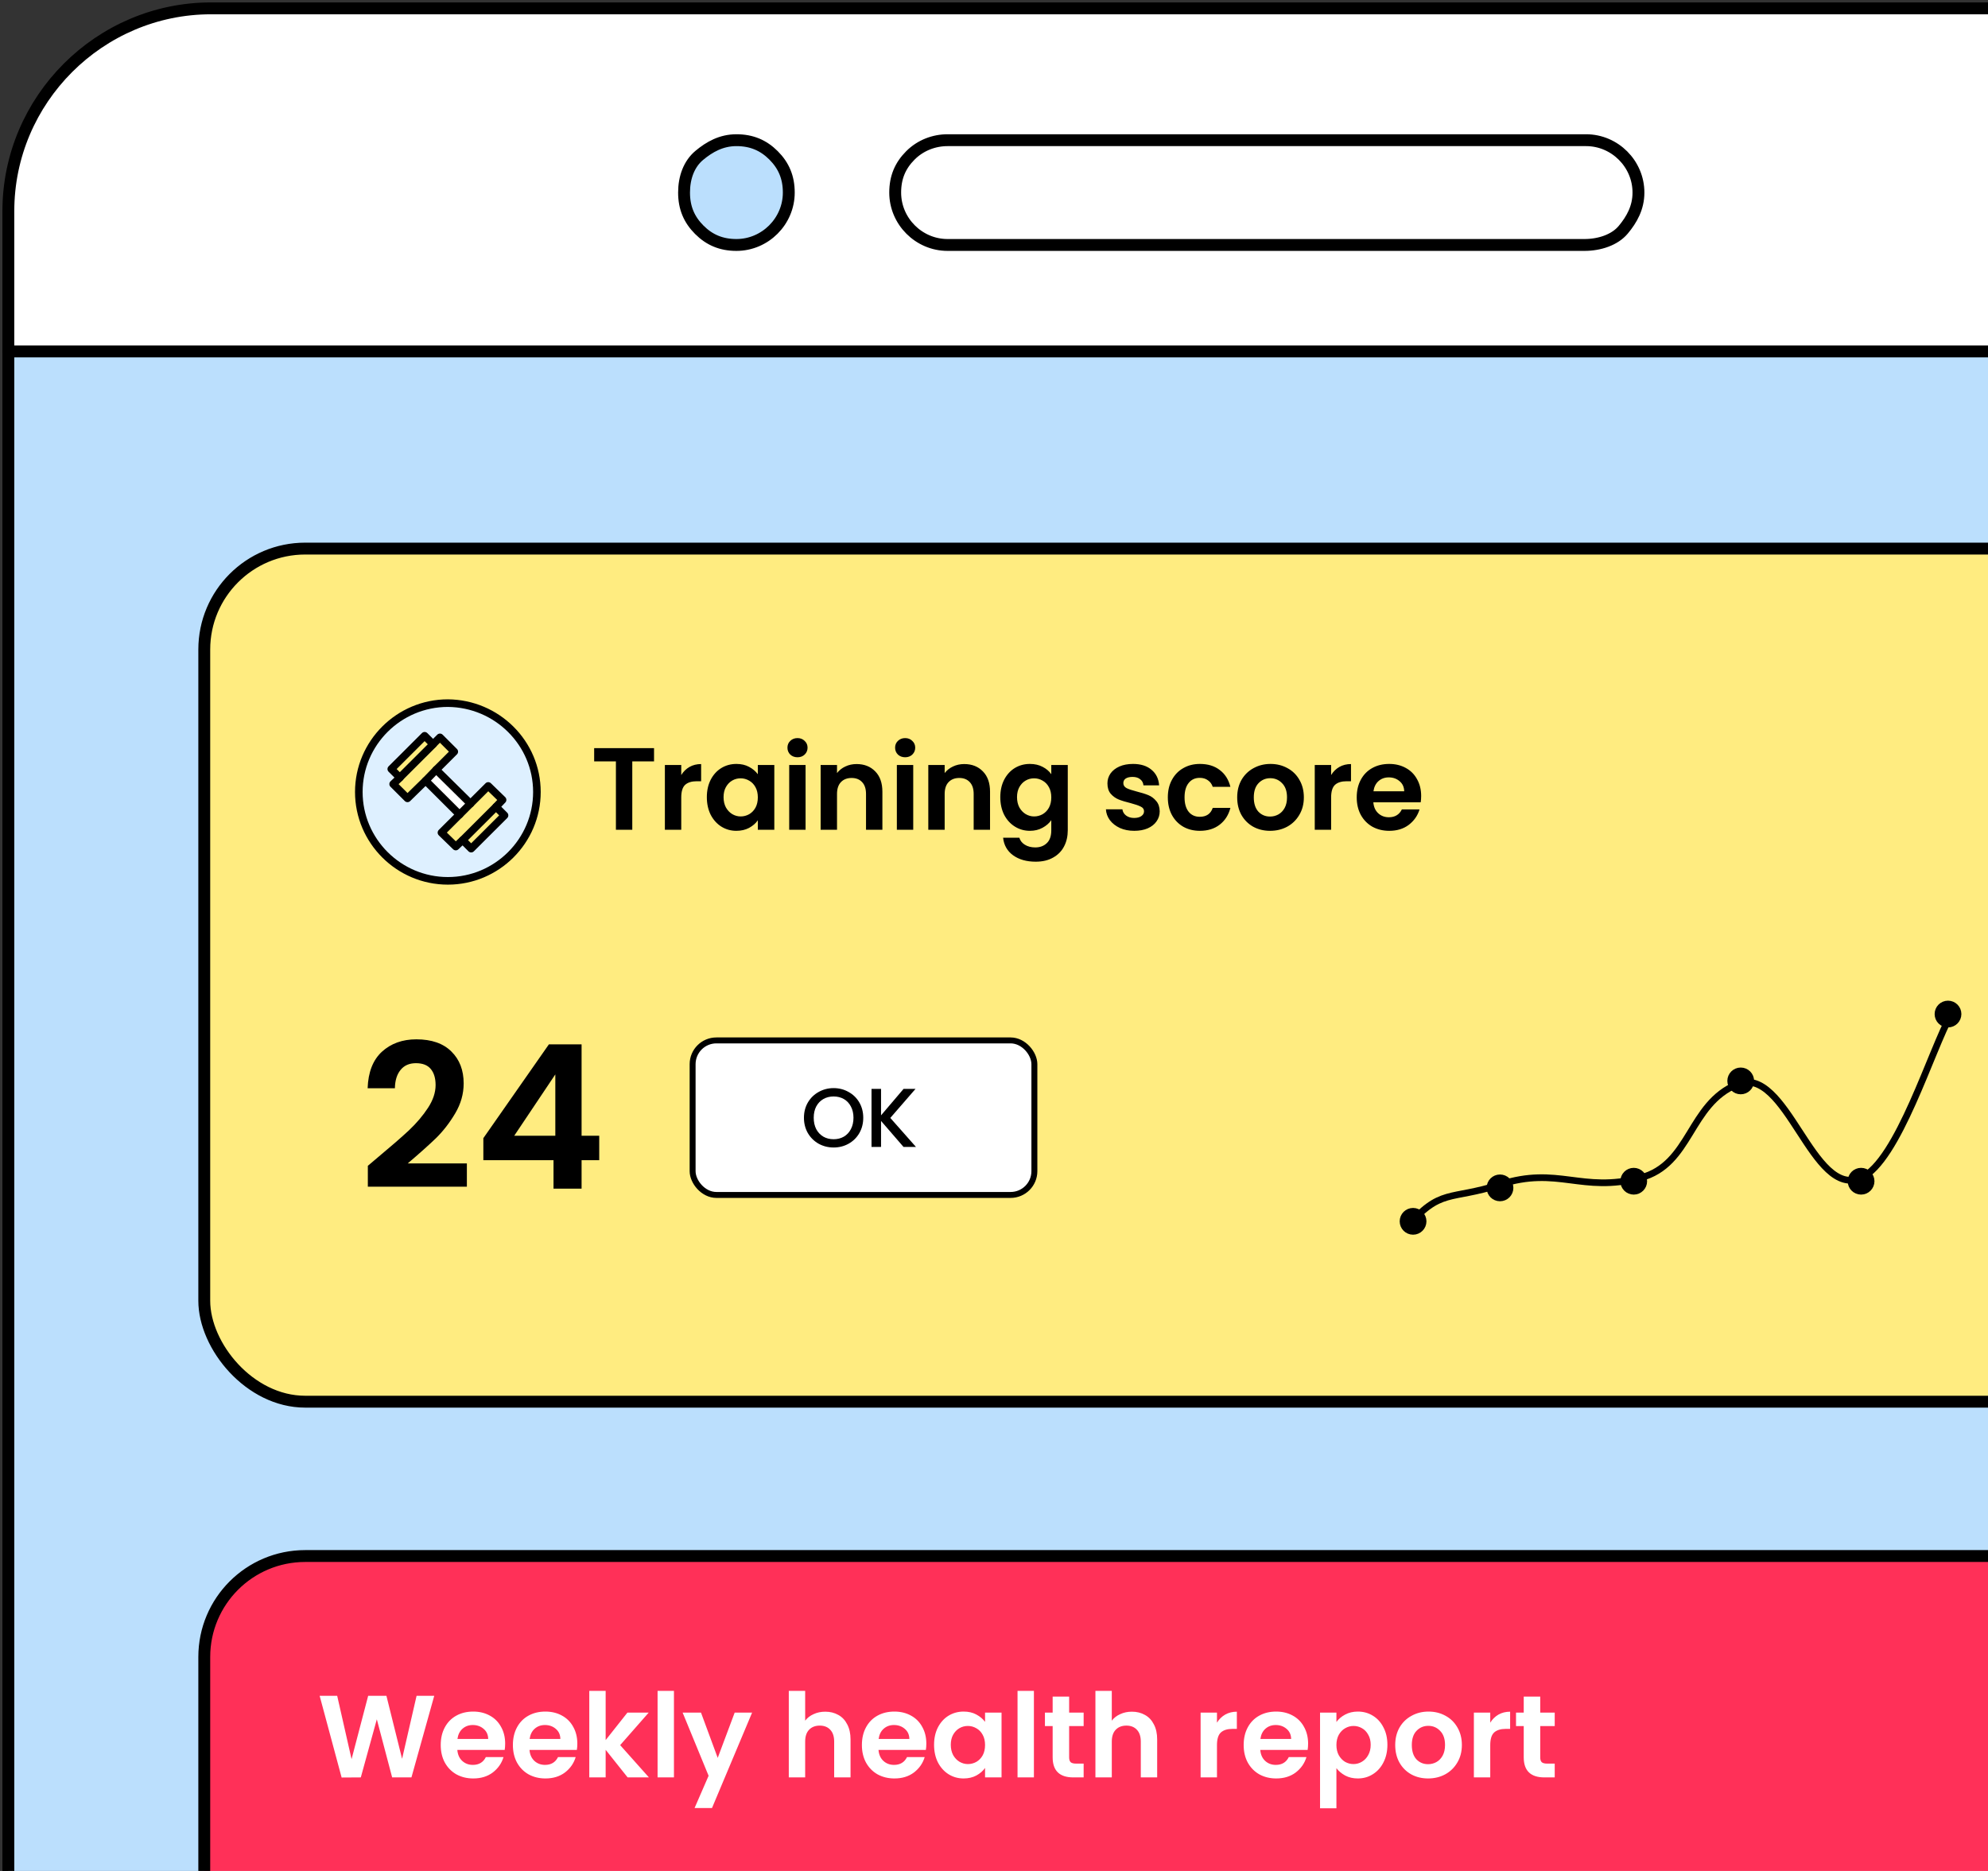
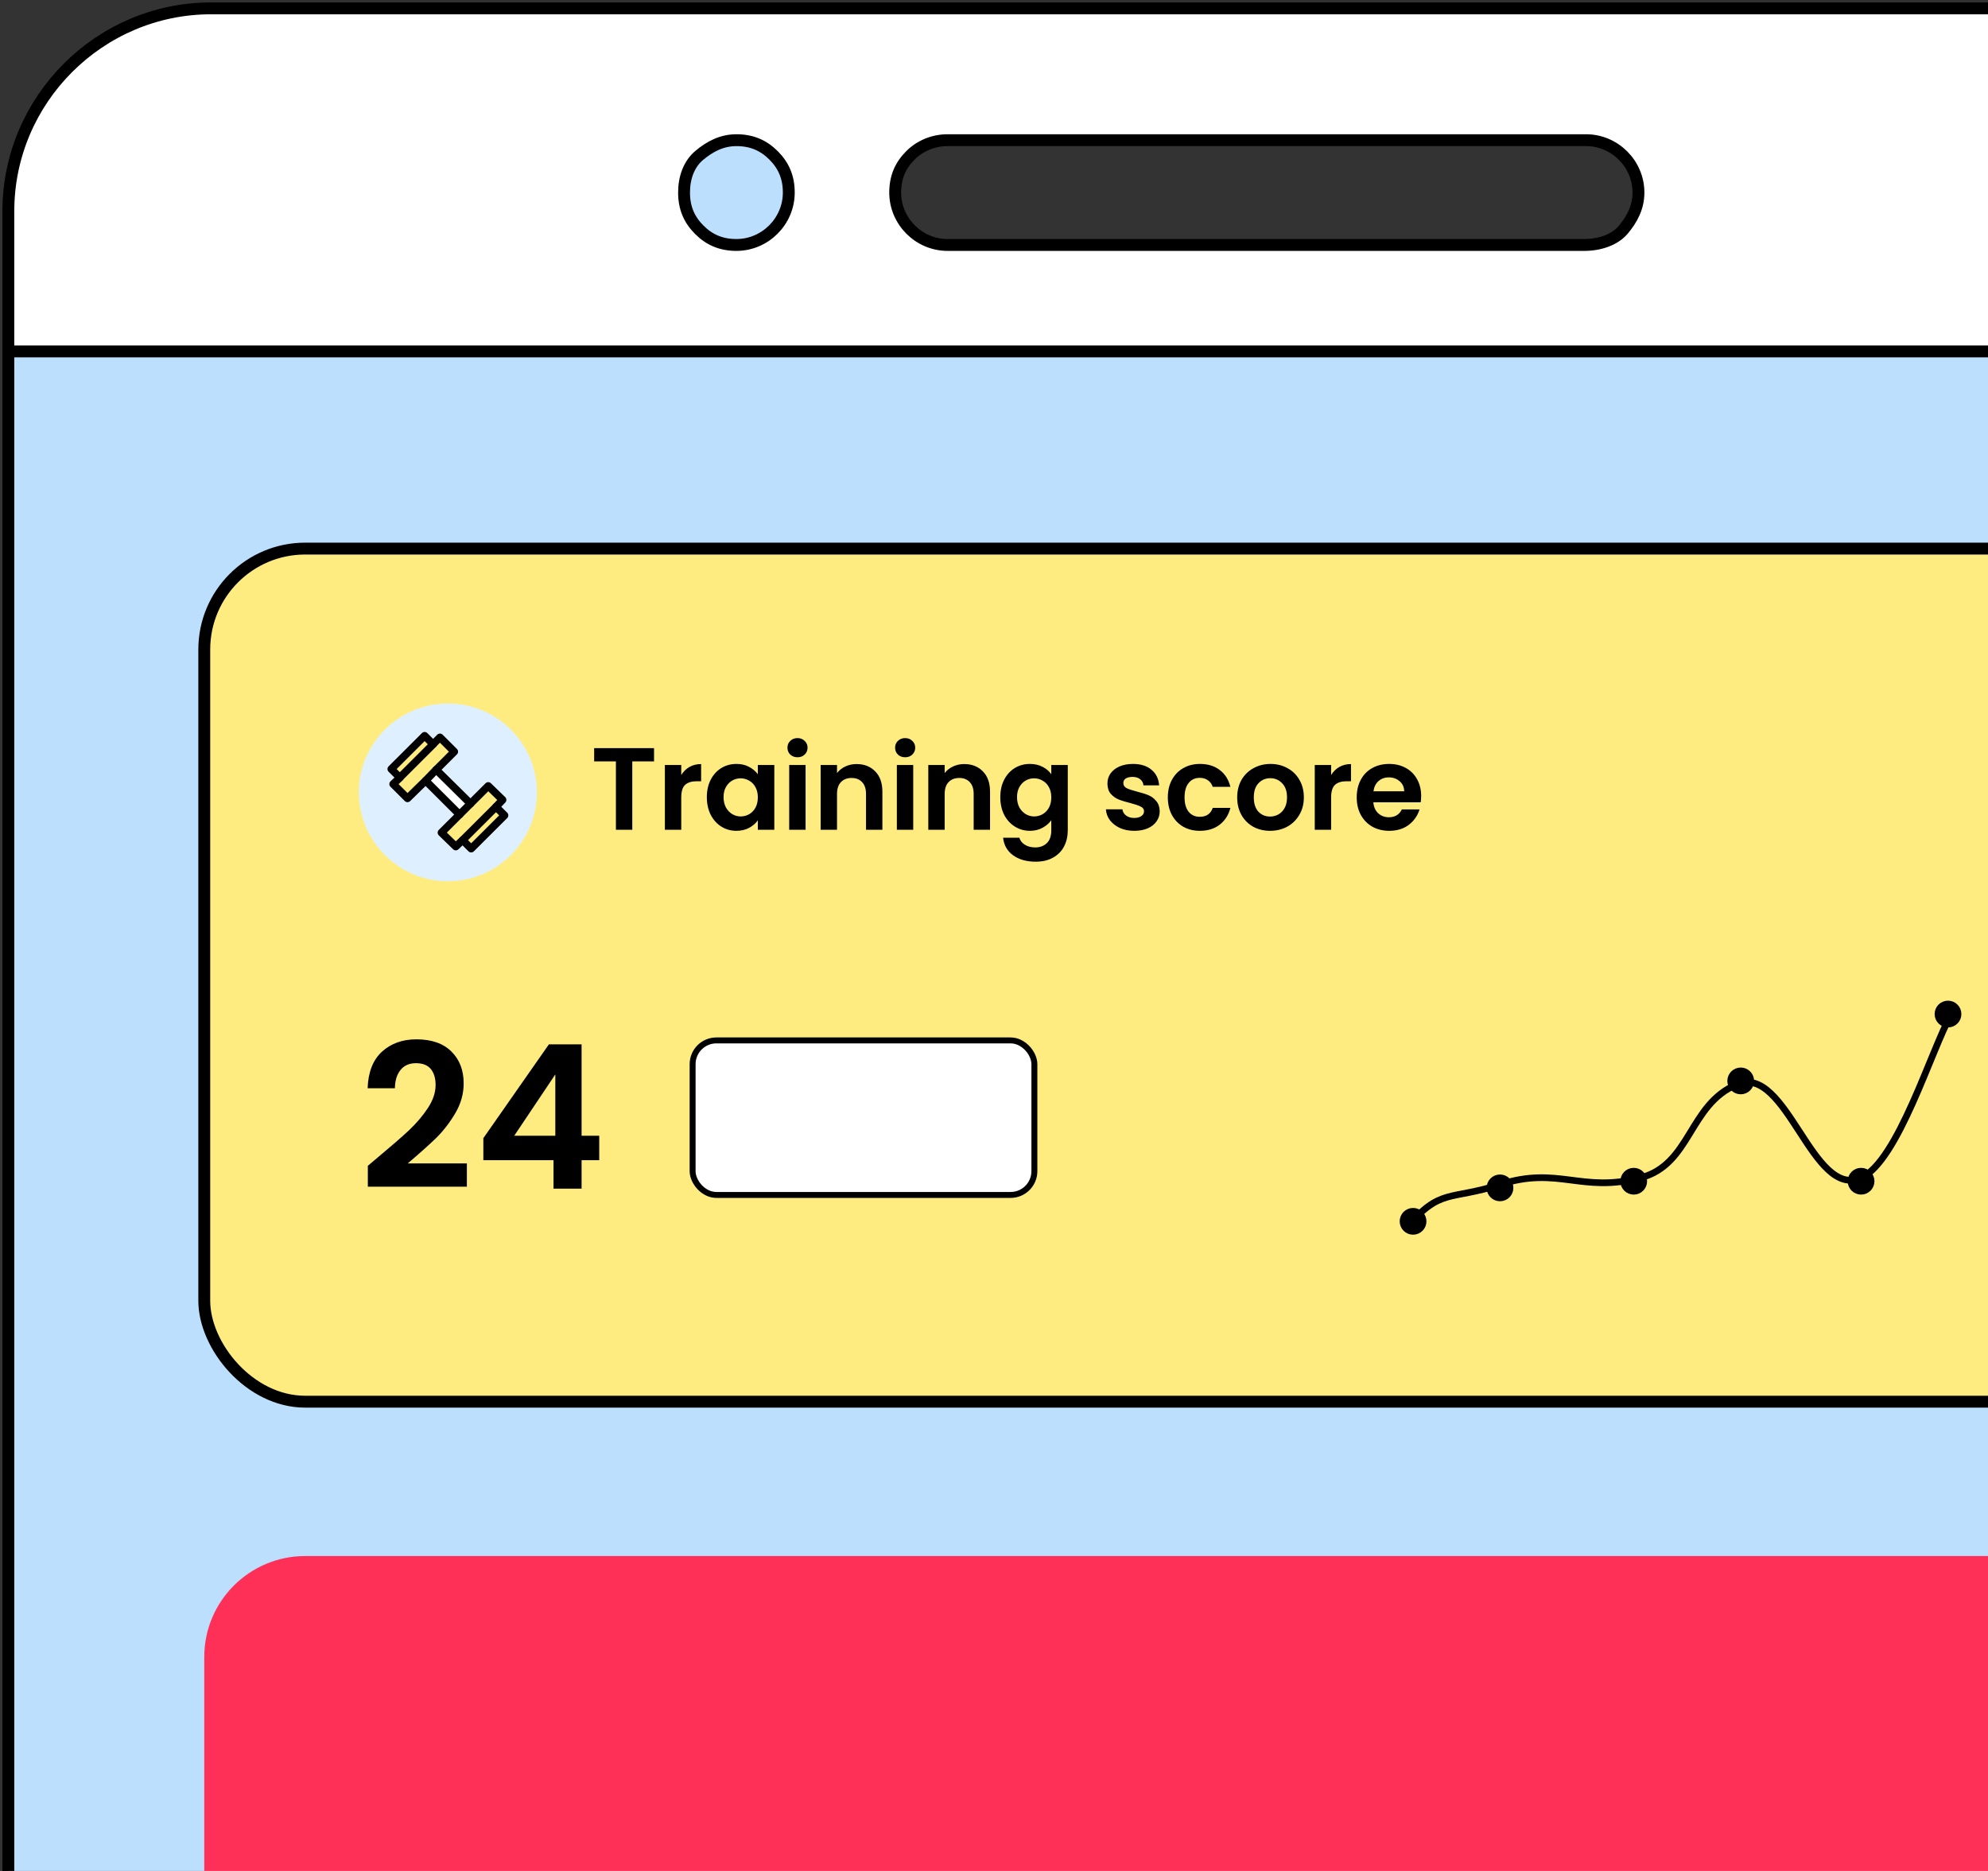
<svg xmlns="http://www.w3.org/2000/svg" width="238" height="224" viewBox="0 0 238 224" fill="none">
  <rect x="0" y="0" width="238" height="224" fill="#333333" stroke="none" />
  <rect width="275.843" height="430.335" transform="translate(1 42.105)" fill="#BBDFFD" />
  <rect x="24.455" y="65.68" width="228.86" height="102.137" rx="12.083" fill="#FFEC80" />
  <rect x="24.455" y="65.68" width="228.86" height="102.137" rx="12.083" stroke="black" stroke-width="1.421" />
  <path fill-rule="evenodd" clip-rule="evenodd" d="M53.619 84.228C59.491 84.228 64.279 89.007 64.279 94.867C64.279 100.727 59.491 105.506 53.619 105.506C47.746 105.506 42.958 100.727 42.958 94.867C42.958 89.007 47.746 84.228 53.619 84.228ZM60.44 97.617L56.419 101.629L55.38 100.592L54.567 101.404L52.851 99.691L55.019 97.527L50.953 93.47L48.785 95.633L47.069 93.921L47.882 93.109L46.843 92.072L50.863 88.06L51.902 89.097L52.715 88.286L54.432 89.999L52.264 92.162L56.329 96.219L58.497 94.056L60.214 95.769L59.401 96.58L60.44 97.617Z" fill="#DEF0FF" />
  <path d="M59.379 96.603L55.387 100.587L56.409 101.607L60.401 97.623L59.379 96.603Z" fill="#FFEC80" />
  <path d="M60.169 95.766L59.401 96.578L55.38 100.59L54.567 101.356L52.851 99.688L55.019 97.525L56.329 96.217L58.452 94.099L60.169 95.766Z" fill="#FFEC80" />
  <path d="M52.267 92.156L50.957 93.462L55.043 97.544L56.354 96.238L52.267 92.156Z" fill="white" />
  <path d="M54.385 89.998L52.217 92.162L50.952 93.469L48.784 95.588L47.067 93.875L47.88 93.109L51.856 89.097L52.669 88.285L54.385 89.998Z" fill="#FFEC80" />
  <path d="M50.836 88.09L46.844 92.074L47.866 93.094L51.858 89.11L50.836 88.09Z" fill="#FFEC80" />
-   <path d="M64.278 94.82C64.278 100.681 59.49 105.459 53.618 105.459C47.745 105.459 42.957 100.681 42.957 94.82C42.957 88.96 47.745 84.182 53.618 84.182C59.49 84.227 64.278 88.96 64.278 94.82Z" stroke="black" stroke-width="0.909" stroke-linecap="round" stroke-linejoin="round" />
  <path d="M51.856 89.093L52.669 88.281L54.385 89.994L52.217 92.158L50.952 93.465L48.784 95.584L47.067 93.871L47.88 93.105" stroke="black" stroke-width="0.909" stroke-linecap="round" stroke-linejoin="round" />
  <path d="M50.835 88.089L46.843 92.073L47.865 93.093L51.858 89.109L50.835 88.089Z" stroke="black" stroke-width="0.909" stroke-linecap="round" stroke-linejoin="round" />
  <path d="M55.378 100.588L54.565 101.354L52.849 99.686L55.017 97.523L56.327 96.215L58.45 94.097L60.167 95.765L59.399 96.576" stroke="black" stroke-width="0.909" stroke-linecap="round" stroke-linejoin="round" />
  <path d="M59.378 96.6L55.386 100.584L56.408 101.604L60.401 97.62L59.378 96.6Z" stroke="black" stroke-width="0.909" stroke-linecap="round" stroke-linejoin="round" />
  <path d="M52.219 92.159L56.329 96.216" stroke="black" stroke-width="0.909" stroke-linecap="round" stroke-linejoin="round" />
  <path d="M50.952 93.468L55.018 97.525" stroke="black" stroke-width="0.909" stroke-linecap="round" stroke-linejoin="round" />
  <path d="M78.3 89.572V91.154H75.696V99.344H73.736V91.154H71.132V89.572H78.3ZM81.558 92.792C81.81 92.381 82.136 92.059 82.538 91.826C82.948 91.592 83.415 91.476 83.938 91.476V93.534H83.42C82.804 93.534 82.337 93.678 82.02 93.968C81.712 94.257 81.558 94.761 81.558 95.48V99.344H79.598V91.588H81.558V92.792ZM84.622 95.438C84.622 94.654 84.776 93.958 85.084 93.352C85.401 92.745 85.826 92.278 86.358 91.952C86.899 91.625 87.501 91.462 88.164 91.462C88.742 91.462 89.246 91.578 89.676 91.812C90.114 92.045 90.464 92.339 90.726 92.694V91.588H92.7V99.344H90.726V98.21C90.474 98.574 90.124 98.877 89.676 99.12C89.237 99.353 88.728 99.47 88.15 99.47C87.496 99.47 86.899 99.302 86.358 98.966C85.826 98.63 85.401 98.158 85.084 97.552C84.776 96.936 84.622 96.231 84.622 95.438ZM90.726 95.466C90.726 94.99 90.632 94.584 90.446 94.248C90.259 93.902 90.007 93.641 89.69 93.464C89.372 93.277 89.032 93.184 88.668 93.184C88.304 93.184 87.968 93.272 87.66 93.45C87.352 93.627 87.1 93.888 86.904 94.234C86.717 94.57 86.624 94.971 86.624 95.438C86.624 95.904 86.717 96.315 86.904 96.67C87.1 97.015 87.352 97.281 87.66 97.468C87.977 97.654 88.313 97.748 88.668 97.748C89.032 97.748 89.372 97.659 89.69 97.482C90.007 97.295 90.259 97.034 90.446 96.698C90.632 96.352 90.726 95.942 90.726 95.466ZM95.476 90.664C95.13 90.664 94.841 90.556 94.608 90.342C94.384 90.118 94.272 89.842 94.272 89.516C94.272 89.189 94.384 88.918 94.608 88.704C94.841 88.48 95.13 88.368 95.476 88.368C95.821 88.368 96.106 88.48 96.33 88.704C96.563 88.918 96.68 89.189 96.68 89.516C96.68 89.842 96.563 90.118 96.33 90.342C96.106 90.556 95.821 90.664 95.476 90.664ZM96.442 91.588V99.344H94.482V91.588H96.442ZM102.544 91.476C103.468 91.476 104.215 91.77 104.784 92.358C105.354 92.936 105.638 93.748 105.638 94.794V99.344H103.678V95.06C103.678 94.444 103.524 93.972 103.216 93.646C102.908 93.31 102.488 93.142 101.956 93.142C101.415 93.142 100.986 93.31 100.668 93.646C100.36 93.972 100.206 94.444 100.206 95.06V99.344H98.246V91.588H100.206V92.554C100.468 92.218 100.799 91.956 101.2 91.77C101.611 91.574 102.059 91.476 102.544 91.476ZM108.364 90.664C108.019 90.664 107.729 90.556 107.496 90.342C107.272 90.118 107.16 89.842 107.16 89.516C107.16 89.189 107.272 88.918 107.496 88.704C107.729 88.48 108.019 88.368 108.364 88.368C108.709 88.368 108.994 88.48 109.218 88.704C109.451 88.918 109.568 89.189 109.568 89.516C109.568 89.842 109.451 90.118 109.218 90.342C108.994 90.556 108.709 90.664 108.364 90.664ZM109.33 91.588V99.344H107.37V91.588H109.33ZM115.432 91.476C116.356 91.476 117.103 91.77 117.672 92.358C118.242 92.936 118.526 93.748 118.526 94.794V99.344H116.566V95.06C116.566 94.444 116.412 93.972 116.104 93.646C115.796 93.31 115.376 93.142 114.844 93.142C114.303 93.142 113.874 93.31 113.556 93.646C113.248 93.972 113.094 94.444 113.094 95.06V99.344H111.134V91.588H113.094V92.554C113.356 92.218 113.687 91.956 114.088 91.77C114.499 91.574 114.947 91.476 115.432 91.476ZM123.296 91.462C123.875 91.462 124.384 91.578 124.822 91.812C125.261 92.036 125.606 92.33 125.858 92.694V91.588H127.832V99.4C127.832 100.118 127.688 100.758 127.398 101.318C127.109 101.887 126.675 102.335 126.096 102.662C125.518 102.998 124.818 103.166 123.996 103.166C122.895 103.166 121.99 102.909 121.28 102.396C120.58 101.882 120.184 101.182 120.09 100.296H122.036C122.139 100.65 122.358 100.93 122.694 101.136C123.04 101.35 123.455 101.458 123.94 101.458C124.51 101.458 124.972 101.285 125.326 100.94C125.681 100.604 125.858 100.09 125.858 99.4V98.196C125.606 98.56 125.256 98.863 124.808 99.106C124.37 99.348 123.866 99.47 123.296 99.47C122.643 99.47 122.046 99.302 121.504 98.966C120.963 98.63 120.534 98.158 120.216 97.552C119.908 96.936 119.754 96.231 119.754 95.438C119.754 94.654 119.908 93.958 120.216 93.352C120.534 92.745 120.958 92.278 121.49 91.952C122.032 91.625 122.634 91.462 123.296 91.462ZM125.858 95.466C125.858 94.99 125.765 94.584 125.578 94.248C125.392 93.902 125.14 93.641 124.822 93.464C124.505 93.277 124.164 93.184 123.8 93.184C123.436 93.184 123.1 93.272 122.792 93.45C122.484 93.627 122.232 93.888 122.036 94.234C121.85 94.57 121.756 94.971 121.756 95.438C121.756 95.904 121.85 96.315 122.036 96.67C122.232 97.015 122.484 97.281 122.792 97.468C123.11 97.654 123.446 97.748 123.8 97.748C124.164 97.748 124.505 97.659 124.822 97.482C125.14 97.295 125.392 97.034 125.578 96.698C125.765 96.352 125.858 95.942 125.858 95.466ZM135.786 99.47C135.152 99.47 134.582 99.358 134.078 99.134C133.574 98.9 133.173 98.588 132.874 98.196C132.585 97.804 132.426 97.37 132.398 96.894H134.372C134.41 97.192 134.554 97.44 134.806 97.636C135.068 97.832 135.39 97.93 135.772 97.93C136.146 97.93 136.435 97.855 136.64 97.706C136.855 97.556 136.962 97.365 136.962 97.132C136.962 96.88 136.832 96.693 136.57 96.572C136.318 96.441 135.912 96.301 135.352 96.152C134.774 96.012 134.298 95.867 133.924 95.718C133.56 95.568 133.243 95.34 132.972 95.032C132.711 94.724 132.58 94.308 132.58 93.786C132.58 93.356 132.702 92.964 132.944 92.61C133.196 92.255 133.551 91.975 134.008 91.77C134.475 91.564 135.021 91.462 135.646 91.462C136.57 91.462 137.308 91.695 137.858 92.162C138.409 92.619 138.712 93.24 138.768 94.024H136.892C136.864 93.716 136.734 93.473 136.5 93.296C136.276 93.109 135.973 93.016 135.59 93.016C135.236 93.016 134.96 93.081 134.764 93.212C134.578 93.342 134.484 93.524 134.484 93.758C134.484 94.019 134.615 94.22 134.876 94.36C135.138 94.49 135.544 94.626 136.094 94.766C136.654 94.906 137.116 95.05 137.48 95.2C137.844 95.349 138.157 95.582 138.418 95.9C138.689 96.208 138.829 96.618 138.838 97.132C138.838 97.58 138.712 97.981 138.46 98.336C138.218 98.69 137.863 98.97 137.396 99.176C136.939 99.372 136.402 99.47 135.786 99.47ZM139.811 95.466C139.811 94.663 139.974 93.963 140.301 93.366C140.628 92.759 141.08 92.292 141.659 91.966C142.238 91.63 142.9 91.462 143.647 91.462C144.608 91.462 145.402 91.704 146.027 92.19C146.662 92.666 147.086 93.338 147.301 94.206H145.187C145.075 93.87 144.884 93.608 144.613 93.422C144.352 93.226 144.025 93.128 143.633 93.128C143.073 93.128 142.63 93.333 142.303 93.744C141.976 94.145 141.813 94.719 141.813 95.466C141.813 96.203 141.976 96.777 142.303 97.188C142.63 97.589 143.073 97.79 143.633 97.79C144.426 97.79 144.944 97.435 145.187 96.726H147.301C147.086 97.566 146.662 98.233 146.027 98.728C145.392 99.222 144.599 99.47 143.647 99.47C142.9 99.47 142.238 99.306 141.659 98.98C141.08 98.644 140.628 98.177 140.301 97.58C139.974 96.973 139.811 96.268 139.811 95.466ZM152.049 99.47C151.302 99.47 150.63 99.306 150.033 98.98C149.436 98.644 148.964 98.172 148.619 97.566C148.283 96.959 148.115 96.259 148.115 95.466C148.115 94.672 148.288 93.972 148.633 93.366C148.988 92.759 149.468 92.292 150.075 91.966C150.682 91.63 151.358 91.462 152.105 91.462C152.852 91.462 153.528 91.63 154.135 91.966C154.742 92.292 155.218 92.759 155.563 93.366C155.918 93.972 156.095 94.672 156.095 95.466C156.095 96.259 155.913 96.959 155.549 97.566C155.194 98.172 154.709 98.644 154.093 98.98C153.486 99.306 152.805 99.47 152.049 99.47ZM152.049 97.762C152.404 97.762 152.735 97.678 153.043 97.51C153.36 97.332 153.612 97.071 153.799 96.726C153.986 96.38 154.079 95.96 154.079 95.466C154.079 94.728 153.883 94.164 153.491 93.772C153.108 93.37 152.637 93.17 152.077 93.17C151.517 93.17 151.046 93.37 150.663 93.772C150.29 94.164 150.103 94.728 150.103 95.466C150.103 96.203 150.285 96.772 150.649 97.174C151.022 97.566 151.489 97.762 152.049 97.762ZM159.36 92.792C159.612 92.381 159.939 92.059 160.34 91.826C160.751 91.592 161.218 91.476 161.74 91.476V93.534H161.222C160.606 93.534 160.14 93.678 159.822 93.968C159.514 94.257 159.36 94.761 159.36 95.48V99.344H157.4V91.588H159.36V92.792ZM170.139 95.298C170.139 95.578 170.12 95.83 170.083 96.054H164.413C164.459 96.614 164.655 97.052 165.001 97.37C165.346 97.687 165.771 97.846 166.275 97.846C167.003 97.846 167.521 97.533 167.829 96.908H169.943C169.719 97.654 169.289 98.27 168.655 98.756C168.02 99.232 167.241 99.47 166.317 99.47C165.57 99.47 164.898 99.306 164.301 98.98C163.713 98.644 163.251 98.172 162.915 97.566C162.588 96.959 162.425 96.259 162.425 95.466C162.425 94.663 162.588 93.958 162.915 93.352C163.241 92.745 163.699 92.278 164.287 91.952C164.875 91.625 165.551 91.462 166.317 91.462C167.054 91.462 167.712 91.62 168.291 91.938C168.879 92.255 169.331 92.708 169.649 93.296C169.975 93.874 170.139 94.542 170.139 95.298ZM168.109 94.738C168.099 94.234 167.917 93.832 167.563 93.534C167.208 93.226 166.774 93.072 166.261 93.072C165.775 93.072 165.365 93.221 165.029 93.52C164.702 93.809 164.501 94.215 164.427 94.738H168.109Z" fill="black" />
  <path d="M45.285 138.522C46.821 137.242 48.045 136.178 48.957 135.33C49.869 134.466 50.629 133.57 51.237 132.642C51.845 131.714 52.149 130.802 52.149 129.906C52.149 129.09 51.957 128.45 51.573 127.986C51.189 127.522 50.597 127.29 49.797 127.29C48.997 127.29 48.381 127.562 47.949 128.106C47.517 128.634 47.293 129.362 47.277 130.29H44.013C44.077 128.37 44.645 126.914 45.717 125.922C46.805 124.93 48.181 124.434 49.845 124.434C51.669 124.434 53.069 124.922 54.045 125.898C55.021 126.858 55.509 128.13 55.509 129.714C55.509 130.962 55.173 132.154 54.501 133.29C53.829 134.426 53.061 135.418 52.197 136.266C51.333 137.098 50.205 138.106 48.813 139.29H55.893V142.074H44.037V139.578L45.285 138.522ZM57.866 138.906V136.266L65.714 125.034H69.626V135.978H71.738V138.906H69.626V142.314H66.266V138.906H57.866ZM66.482 128.634L61.562 135.978H66.482V128.634Z" fill="black" />
  <rect x="82.919" y="124.563" width="40.916" height="18.502" rx="2.847" fill="white" />
  <rect x="82.919" y="124.563" width="40.916" height="18.502" rx="2.847" stroke="black" stroke-width="0.711" />
-   <path d="M99.797 137.384C99.15 137.384 98.554 137.234 98.007 136.934C97.467 136.628 97.037 136.204 96.717 135.664C96.404 135.118 96.247 134.504 96.247 133.824C96.247 133.144 96.404 132.534 96.717 131.994C97.037 131.454 97.467 131.034 98.007 130.734C98.554 130.428 99.15 130.274 99.797 130.274C100.45 130.274 101.047 130.428 101.587 130.734C102.134 131.034 102.564 131.454 102.877 131.994C103.19 132.534 103.347 133.144 103.347 133.824C103.347 134.504 103.19 135.118 102.877 135.664C102.564 136.204 102.134 136.628 101.587 136.934C101.047 137.234 100.45 137.384 99.797 137.384ZM99.797 136.394C100.257 136.394 100.667 136.291 101.027 136.084C101.387 135.871 101.667 135.571 101.867 135.184C102.074 134.791 102.177 134.338 102.177 133.824C102.177 133.311 102.074 132.861 101.867 132.474C101.667 132.088 101.387 131.791 101.027 131.584C100.667 131.378 100.257 131.274 99.797 131.274C99.337 131.274 98.927 131.378 98.567 131.584C98.207 131.791 97.924 132.088 97.717 132.474C97.517 132.861 97.417 133.311 97.417 133.824C97.417 134.338 97.517 134.791 97.717 135.184C97.924 135.571 98.207 135.871 98.567 136.084C98.927 136.291 99.337 136.394 99.797 136.394ZM108.167 137.314L105.477 134.204V137.314H104.337V130.364H105.477V133.534L108.177 130.364H109.607L106.587 133.844L109.657 137.314H108.167Z" fill="black" />
  <path d="M168.37 147.022C172.434 142.176 173.56 143.766 179.577 141.819C186.54 139.565 189.309 142.872 196.388 141.018C202.484 139.422 202.162 132.191 207.996 129.811C213.93 127.39 216.962 143.648 222.806 141.018C227.245 139.02 231.22 125.645 233.613 121.405" stroke="black" stroke-width="0.801" />
  <circle cx="169.17" cy="146.223" r="1.201" fill="black" stroke="black" stroke-width="0.801" />
  <circle cx="179.577" cy="142.218" r="1.201" fill="black" stroke="black" stroke-width="0.801" />
  <circle cx="195.587" cy="141.422" r="1.201" fill="black" stroke="black" stroke-width="0.801" />
  <circle cx="208.396" cy="129.413" r="1.201" fill="black" stroke="black" stroke-width="0.801" />
  <circle cx="222.805" cy="141.422" r="1.201" fill="black" stroke="black" stroke-width="0.801" />
  <circle cx="233.212" cy="121.407" r="1.201" fill="black" stroke="black" stroke-width="0.801" />
  <rect x="24.455" y="186.296" width="228.86" height="78.436" rx="12.083" fill="#FF3058" />
-   <rect x="24.455" y="186.296" width="228.86" height="78.436" rx="12.083" stroke="black" stroke-width="1.421" />
-   <path d="M51.987 203.028L49.257 212.8H46.947L45.113 205.842L43.195 212.8L40.899 212.814L38.267 203.028H40.367L42.089 210.616L44.077 203.028H46.261L48.137 210.574L49.873 203.028H51.987ZM60.477 208.754C60.477 209.034 60.458 209.286 60.421 209.51H54.751C54.797 210.07 54.993 210.508 55.339 210.826C55.684 211.143 56.109 211.302 56.613 211.302C57.341 211.302 57.859 210.989 58.167 210.364H60.281C60.057 211.11 59.627 211.726 58.993 212.212C58.358 212.688 57.579 212.926 56.655 212.926C55.908 212.926 55.236 212.762 54.639 212.436C54.051 212.1 53.589 211.628 53.253 211.022C52.926 210.415 52.763 209.715 52.763 208.922C52.763 208.119 52.926 207.414 53.253 206.808C53.579 206.201 54.037 205.734 54.625 205.408C55.213 205.081 55.889 204.918 56.655 204.918C57.392 204.918 58.05 205.076 58.629 205.394C59.217 205.711 59.669 206.164 59.987 206.752C60.313 207.33 60.477 207.998 60.477 208.754ZM58.447 208.194C58.437 207.69 58.255 207.288 57.901 206.99C57.546 206.682 57.112 206.528 56.599 206.528C56.113 206.528 55.703 206.677 55.367 206.976C55.04 207.265 54.839 207.671 54.765 208.194H58.447ZM69.117 208.754C69.117 209.034 69.099 209.286 69.061 209.51H63.391C63.438 210.07 63.634 210.508 63.979 210.826C64.325 211.143 64.749 211.302 65.253 211.302C65.981 211.302 66.499 210.989 66.807 210.364H68.921C68.697 211.11 68.268 211.726 67.633 212.212C66.999 212.688 66.219 212.926 65.295 212.926C64.549 212.926 63.877 212.762 63.279 212.436C62.691 212.1 62.229 211.628 61.893 211.022C61.567 210.415 61.403 209.715 61.403 208.922C61.403 208.119 61.567 207.414 61.893 206.808C62.22 206.201 62.677 205.734 63.265 205.408C63.853 205.081 64.53 204.918 65.295 204.918C66.033 204.918 66.691 205.076 67.269 205.394C67.857 205.711 68.31 206.164 68.627 206.752C68.954 207.33 69.117 207.998 69.117 208.754ZM67.087 208.194C67.078 207.69 66.896 207.288 66.541 206.99C66.187 206.682 65.753 206.528 65.239 206.528C64.754 206.528 64.343 206.677 64.007 206.976C63.681 207.265 63.48 207.671 63.405 208.194H67.087ZM75.14 212.8L72.508 209.496V212.8H70.548V202.44H72.508V208.334L75.112 205.044H77.66L74.244 208.936L77.688 212.8H75.14ZM80.684 202.44V212.8H78.724V202.44H80.684ZM90.04 205.044L85.238 216.468H83.152L84.832 212.604L81.724 205.044H83.922L85.924 210.462L87.954 205.044H90.04ZM98.801 204.932C99.389 204.932 99.912 205.062 100.369 205.324C100.826 205.576 101.181 205.954 101.433 206.458C101.694 206.952 101.825 207.55 101.825 208.25V212.8H99.865V208.516C99.865 207.9 99.711 207.428 99.403 207.102C99.095 206.766 98.675 206.598 98.143 206.598C97.602 206.598 97.172 206.766 96.855 207.102C96.547 207.428 96.393 207.9 96.393 208.516V212.8H94.433V202.44H96.393V206.01C96.645 205.674 96.981 205.412 97.401 205.226C97.821 205.03 98.287 204.932 98.801 204.932ZM110.899 208.754C110.899 209.034 110.88 209.286 110.843 209.51H105.173C105.219 210.07 105.415 210.508 105.761 210.826C106.106 211.143 106.531 211.302 107.035 211.302C107.763 211.302 108.281 210.989 108.589 210.364H110.703C110.479 211.11 110.049 211.726 109.415 212.212C108.78 212.688 108.001 212.926 107.077 212.926C106.33 212.926 105.658 212.762 105.061 212.436C104.473 212.1 104.011 211.628 103.675 211.022C103.348 210.415 103.185 209.715 103.185 208.922C103.185 208.119 103.348 207.414 103.675 206.808C104.001 206.201 104.459 205.734 105.047 205.408C105.635 205.081 106.311 204.918 107.077 204.918C107.814 204.918 108.472 205.076 109.051 205.394C109.639 205.711 110.091 206.164 110.409 206.752C110.735 207.33 110.899 207.998 110.899 208.754ZM108.869 208.194C108.859 207.69 108.677 207.288 108.323 206.99C107.968 206.682 107.534 206.528 107.021 206.528C106.535 206.528 106.125 206.677 105.789 206.976C105.462 207.265 105.261 207.671 105.187 208.194H108.869ZM111.825 208.894C111.825 208.11 111.979 207.414 112.287 206.808C112.605 206.201 113.029 205.734 113.561 205.408C114.103 205.081 114.705 204.918 115.367 204.918C115.946 204.918 116.45 205.034 116.879 205.268C117.318 205.501 117.668 205.795 117.929 206.15V205.044H119.903V212.8H117.929V211.666C117.677 212.03 117.327 212.333 116.879 212.576C116.441 212.809 115.932 212.926 115.353 212.926C114.7 212.926 114.103 212.758 113.561 212.422C113.029 212.086 112.605 211.614 112.287 211.008C111.979 210.392 111.825 209.687 111.825 208.894ZM117.929 208.922C117.929 208.446 117.836 208.04 117.649 207.704C117.463 207.358 117.211 207.097 116.893 206.92C116.576 206.733 116.235 206.64 115.871 206.64C115.507 206.64 115.171 206.728 114.863 206.906C114.555 207.083 114.303 207.344 114.107 207.69C113.921 208.026 113.827 208.427 113.827 208.894C113.827 209.36 113.921 209.771 114.107 210.126C114.303 210.471 114.555 210.737 114.863 210.924C115.181 211.11 115.517 211.204 115.871 211.204C116.235 211.204 116.576 211.115 116.893 210.938C117.211 210.751 117.463 210.49 117.649 210.154C117.836 209.808 117.929 209.398 117.929 208.922ZM123.778 202.44V212.8H121.818V202.44H123.778ZM127.996 206.654V210.406C127.996 210.667 128.057 210.858 128.178 210.98C128.309 211.092 128.523 211.148 128.822 211.148H129.732V212.8H128.5C126.848 212.8 126.022 211.997 126.022 210.392V206.654H125.098V205.044H126.022V203.126H127.996V205.044H129.732V206.654H127.996ZM135.51 204.932C136.098 204.932 136.62 205.062 137.078 205.324C137.535 205.576 137.89 205.954 138.142 206.458C138.403 206.952 138.534 207.55 138.534 208.25V212.8H136.574V208.516C136.574 207.9 136.42 207.428 136.112 207.102C135.804 206.766 135.384 206.598 134.852 206.598C134.31 206.598 133.881 206.766 133.564 207.102C133.256 207.428 133.102 207.9 133.102 208.516V212.8H131.142V202.44H133.102V206.01C133.354 205.674 133.69 205.412 134.11 205.226C134.53 205.03 134.996 204.932 135.51 204.932ZM145.694 206.248C145.946 205.837 146.272 205.515 146.674 205.282C147.084 205.048 147.551 204.932 148.074 204.932V206.99H147.556C146.94 206.99 146.473 207.134 146.156 207.424C145.848 207.713 145.694 208.217 145.694 208.936V212.8H143.734V205.044H145.694V206.248ZM156.604 208.754C156.604 209.034 156.585 209.286 156.548 209.51H150.878C150.924 210.07 151.12 210.508 151.466 210.826C151.811 211.143 152.236 211.302 152.74 211.302C153.468 211.302 153.986 210.989 154.294 210.364H156.408C156.184 211.11 155.754 211.726 155.12 212.212C154.485 212.688 153.706 212.926 152.782 212.926C152.035 212.926 151.363 212.762 150.766 212.436C150.178 212.1 149.716 211.628 149.38 211.022C149.053 210.415 148.89 209.715 148.89 208.922C148.89 208.119 149.053 207.414 149.38 206.808C149.706 206.201 150.164 205.734 150.752 205.408C151.34 205.081 152.016 204.918 152.782 204.918C153.519 204.918 154.177 205.076 154.756 205.394C155.344 205.711 155.796 206.164 156.114 206.752C156.44 207.33 156.604 207.998 156.604 208.754ZM154.574 208.194C154.564 207.69 154.382 207.288 154.028 206.99C153.673 206.682 153.239 206.528 152.726 206.528C152.24 206.528 151.83 206.677 151.494 206.976C151.167 207.265 150.966 207.671 150.892 208.194H154.574ZM159.994 206.164C160.246 205.809 160.592 205.515 161.03 205.282C161.478 205.039 161.987 204.918 162.556 204.918C163.219 204.918 163.816 205.081 164.348 205.408C164.89 205.734 165.314 206.201 165.622 206.808C165.94 207.405 166.098 208.1 166.098 208.894C166.098 209.687 165.94 210.392 165.622 211.008C165.314 211.614 164.89 212.086 164.348 212.422C163.816 212.758 163.219 212.926 162.556 212.926C161.987 212.926 161.483 212.809 161.044 212.576C160.615 212.342 160.265 212.048 159.994 211.694V216.496H158.034V205.044H159.994V206.164ZM164.096 208.894C164.096 208.427 163.998 208.026 163.802 207.69C163.616 207.344 163.364 207.083 163.046 206.906C162.738 206.728 162.402 206.64 162.038 206.64C161.684 206.64 161.348 206.733 161.03 206.92C160.722 207.097 160.47 207.358 160.274 207.704C160.088 208.049 159.994 208.455 159.994 208.922C159.994 209.388 160.088 209.794 160.274 210.14C160.47 210.485 160.722 210.751 161.03 210.938C161.348 211.115 161.684 211.204 162.038 211.204C162.402 211.204 162.738 211.11 163.046 210.924C163.364 210.737 163.616 210.471 163.802 210.126C163.998 209.78 164.096 209.37 164.096 208.894ZM170.967 212.926C170.22 212.926 169.548 212.762 168.951 212.436C168.353 212.1 167.882 211.628 167.537 211.022C167.201 210.415 167.033 209.715 167.033 208.922C167.033 208.128 167.205 207.428 167.551 206.822C167.905 206.215 168.386 205.748 168.993 205.422C169.599 205.086 170.276 204.918 171.023 204.918C171.769 204.918 172.446 205.086 173.053 205.422C173.659 205.748 174.135 206.215 174.481 206.822C174.835 207.428 175.013 208.128 175.013 208.922C175.013 209.715 174.831 210.415 174.467 211.022C174.112 211.628 173.627 212.1 173.011 212.436C172.404 212.762 171.723 212.926 170.967 212.926ZM170.967 211.218C171.321 211.218 171.653 211.134 171.961 210.966C172.278 210.788 172.53 210.527 172.717 210.182C172.903 209.836 172.997 209.416 172.997 208.922C172.997 208.184 172.801 207.62 172.409 207.228C172.026 206.826 171.555 206.626 170.995 206.626C170.435 206.626 169.963 206.826 169.581 207.228C169.207 207.62 169.021 208.184 169.021 208.922C169.021 209.659 169.203 210.228 169.567 210.63C169.94 211.022 170.407 211.218 170.967 211.218ZM178.41 206.248C178.662 205.837 178.989 205.515 179.39 205.282C179.801 205.048 180.268 204.932 180.79 204.932V206.99H180.272C179.656 206.99 179.19 207.134 178.872 207.424C178.564 207.713 178.41 208.217 178.41 208.936V212.8H176.45V205.044H178.41V206.248ZM184.393 206.654V210.406C184.393 210.667 184.453 210.858 184.575 210.98C184.705 211.092 184.92 211.148 185.219 211.148H186.129V212.8H184.897C183.245 212.8 182.419 211.997 182.419 210.392V206.654H181.495V205.044H182.419V203.126H184.393V205.044H186.129V206.654H184.393Z" fill="white" />
  <path d="M276.843 25.278V42.071L1 42.071L1 25.278C1 11.925 11.921 1 25.268 1L252.575 1C265.923 1 276.843 11.925 276.843 25.278ZM195.951 23.053C195.951 19.613 193.119 16.781 189.681 16.781L113.44 16.781C111.62 16.781 110.205 17.59 108.991 18.602C107.778 19.816 107.171 21.232 107.171 23.053C107.171 26.492 110.002 29.325 113.44 29.325L189.884 29.325C191.704 29.325 193.119 28.515 194.333 27.504C195.546 26.492 195.951 24.671 195.951 23.053ZM94.431 23.053C94.431 21.232 93.824 19.816 92.611 18.602C91.397 17.388 89.982 16.781 88.162 16.781C86.341 16.781 84.926 17.59 83.712 18.602C82.499 19.613 81.892 21.232 81.892 23.053C81.892 24.874 82.499 26.29 83.712 27.504C84.926 28.718 86.341 29.325 88.162 29.325C91.599 29.325 94.431 26.492 94.431 23.053Z" fill="white" />
-   <path d="M189.681 16.784C193.119 16.784 195.95 19.617 195.95 23.056C195.95 24.877 195.141 26.293 194.13 27.507C193.119 28.721 191.501 29.328 189.681 29.328H113.44C110.002 29.328 107.171 26.495 107.171 23.056C107.171 21.235 107.778 19.819 108.991 18.605C110.204 17.391 111.822 16.784 113.44 16.784H189.681Z" fill="white" />
-   <path d="M92.612 18.605C93.825 19.819 94.432 21.235 94.432 23.056C94.432 26.495 91.601 29.328 88.163 29.328C86.343 29.328 84.927 28.519 83.714 27.507C82.5 26.495 81.894 24.877 81.894 23.056C81.894 21.235 82.5 19.819 83.714 18.605C84.927 17.391 86.343 16.784 88.163 16.784C89.983 16.784 91.398 17.391 92.612 18.605Z" fill="#BBDFFD" />
+   <path d="M92.612 18.605C93.825 19.819 94.432 21.235 94.432 23.056C94.432 26.495 91.601 29.328 88.163 29.328C86.343 29.328 84.927 28.519 83.714 27.507C82.5 26.495 81.894 24.877 81.894 23.056C81.894 21.235 82.5 19.819 83.714 18.605C84.927 17.391 86.343 16.784 88.163 16.784C89.983 16.784 91.398 17.391 92.612 18.605" fill="#BBDFFD" />
  <path d="M276.843 472.607V502.146C276.843 515.499 265.922 526.424 252.575 526.424H25.268C11.921 526.424 1 515.499 1 502.146L1 472.607L1 42.071L1 25.278C1 11.925 11.921 1 25.268 1L252.575 1C265.922 1 276.843 11.925 276.843 25.278V42.071V472.607Z" stroke="black" stroke-width="1.421" stroke-linecap="round" stroke-linejoin="round" />
  <path d="M276.843 42.07H1" stroke="black" stroke-width="1.421" stroke-linecap="round" stroke-linejoin="round" />
  <path d="M189.681 29.328H113.44C110.002 29.328 107.171 26.495 107.171 23.056C107.171 21.235 107.778 19.819 108.991 18.605C110.204 17.391 111.822 16.784 113.44 16.784H189.883C193.321 16.784 196.153 19.617 196.153 23.056C196.153 24.877 195.344 26.293 194.332 27.507C193.321 28.721 191.501 29.328 189.681 29.328Z" stroke="black" stroke-width="1.421" stroke-linecap="round" stroke-linejoin="round" />
  <path d="M88.163 29.328C91.601 29.328 94.432 26.495 94.432 23.056C94.432 21.235 93.825 19.819 92.612 18.605C91.398 17.391 89.983 16.784 88.163 16.784C86.343 16.784 84.927 17.593 83.714 18.605C82.5 19.617 81.894 21.235 81.894 23.056C81.894 24.877 82.5 26.293 83.714 27.507C84.927 28.721 86.343 29.328 88.163 29.328Z" stroke="black" stroke-width="1.421" stroke-linecap="round" stroke-linejoin="round" />
</svg>